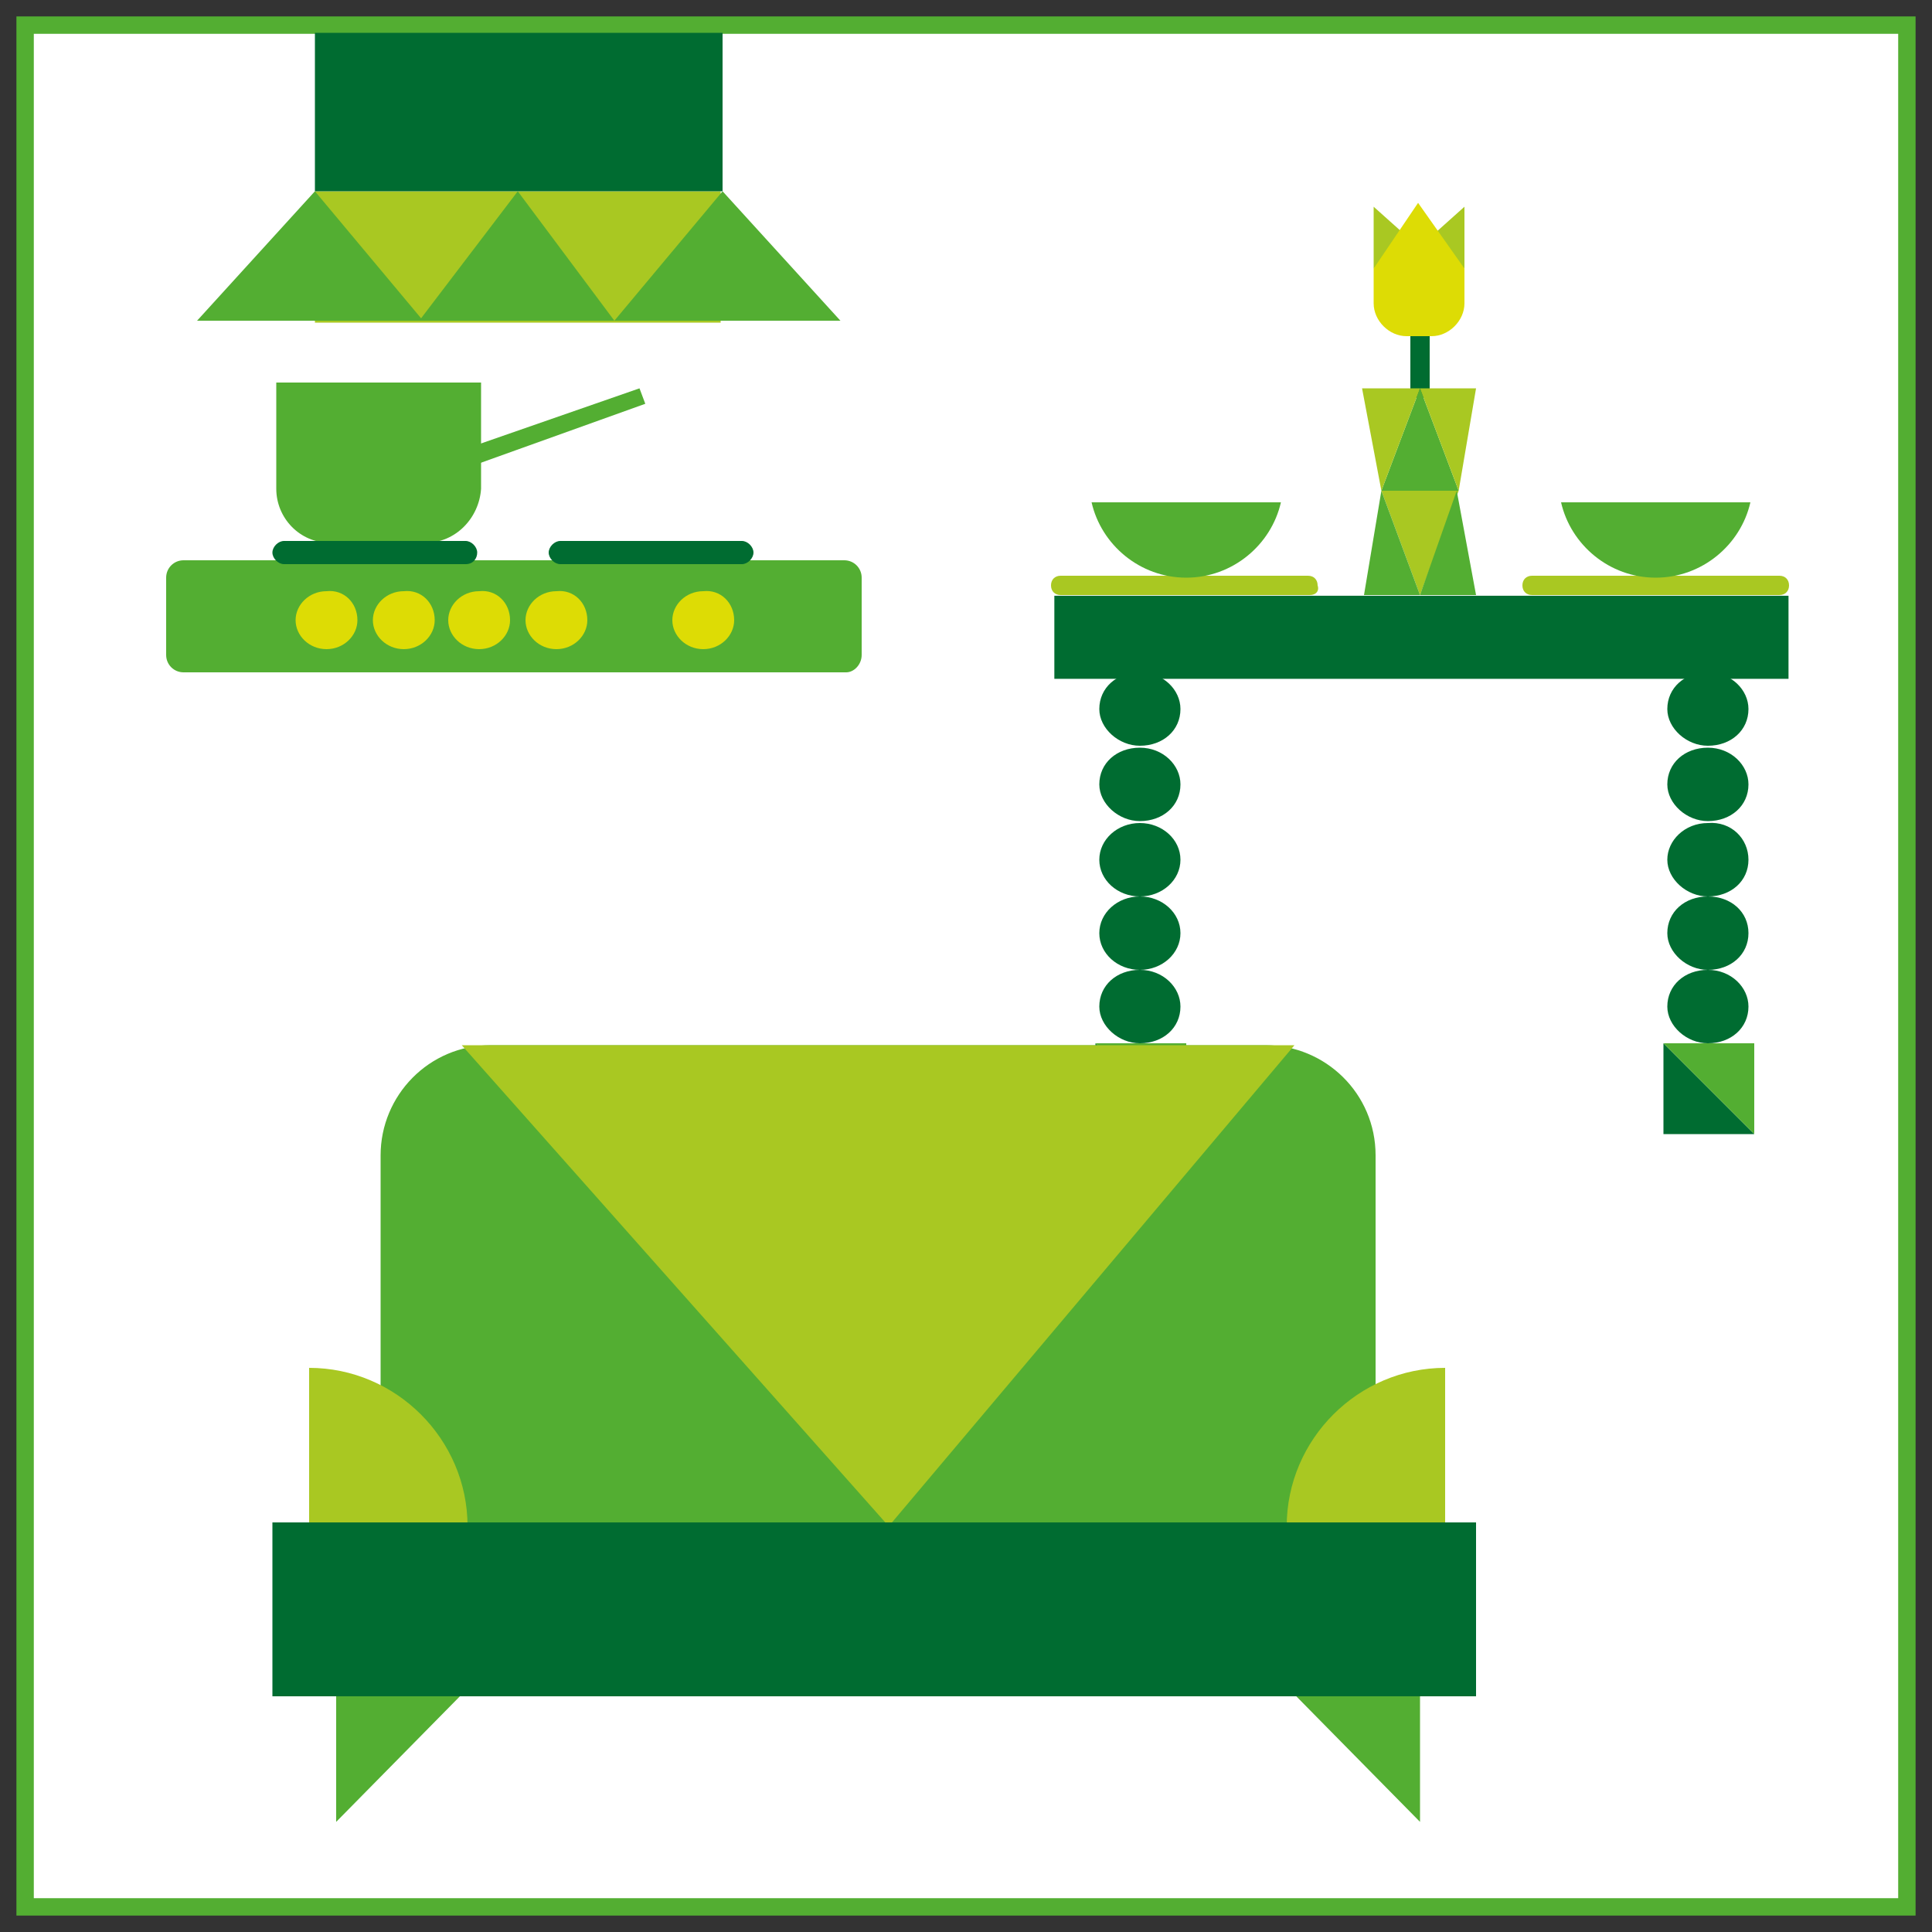
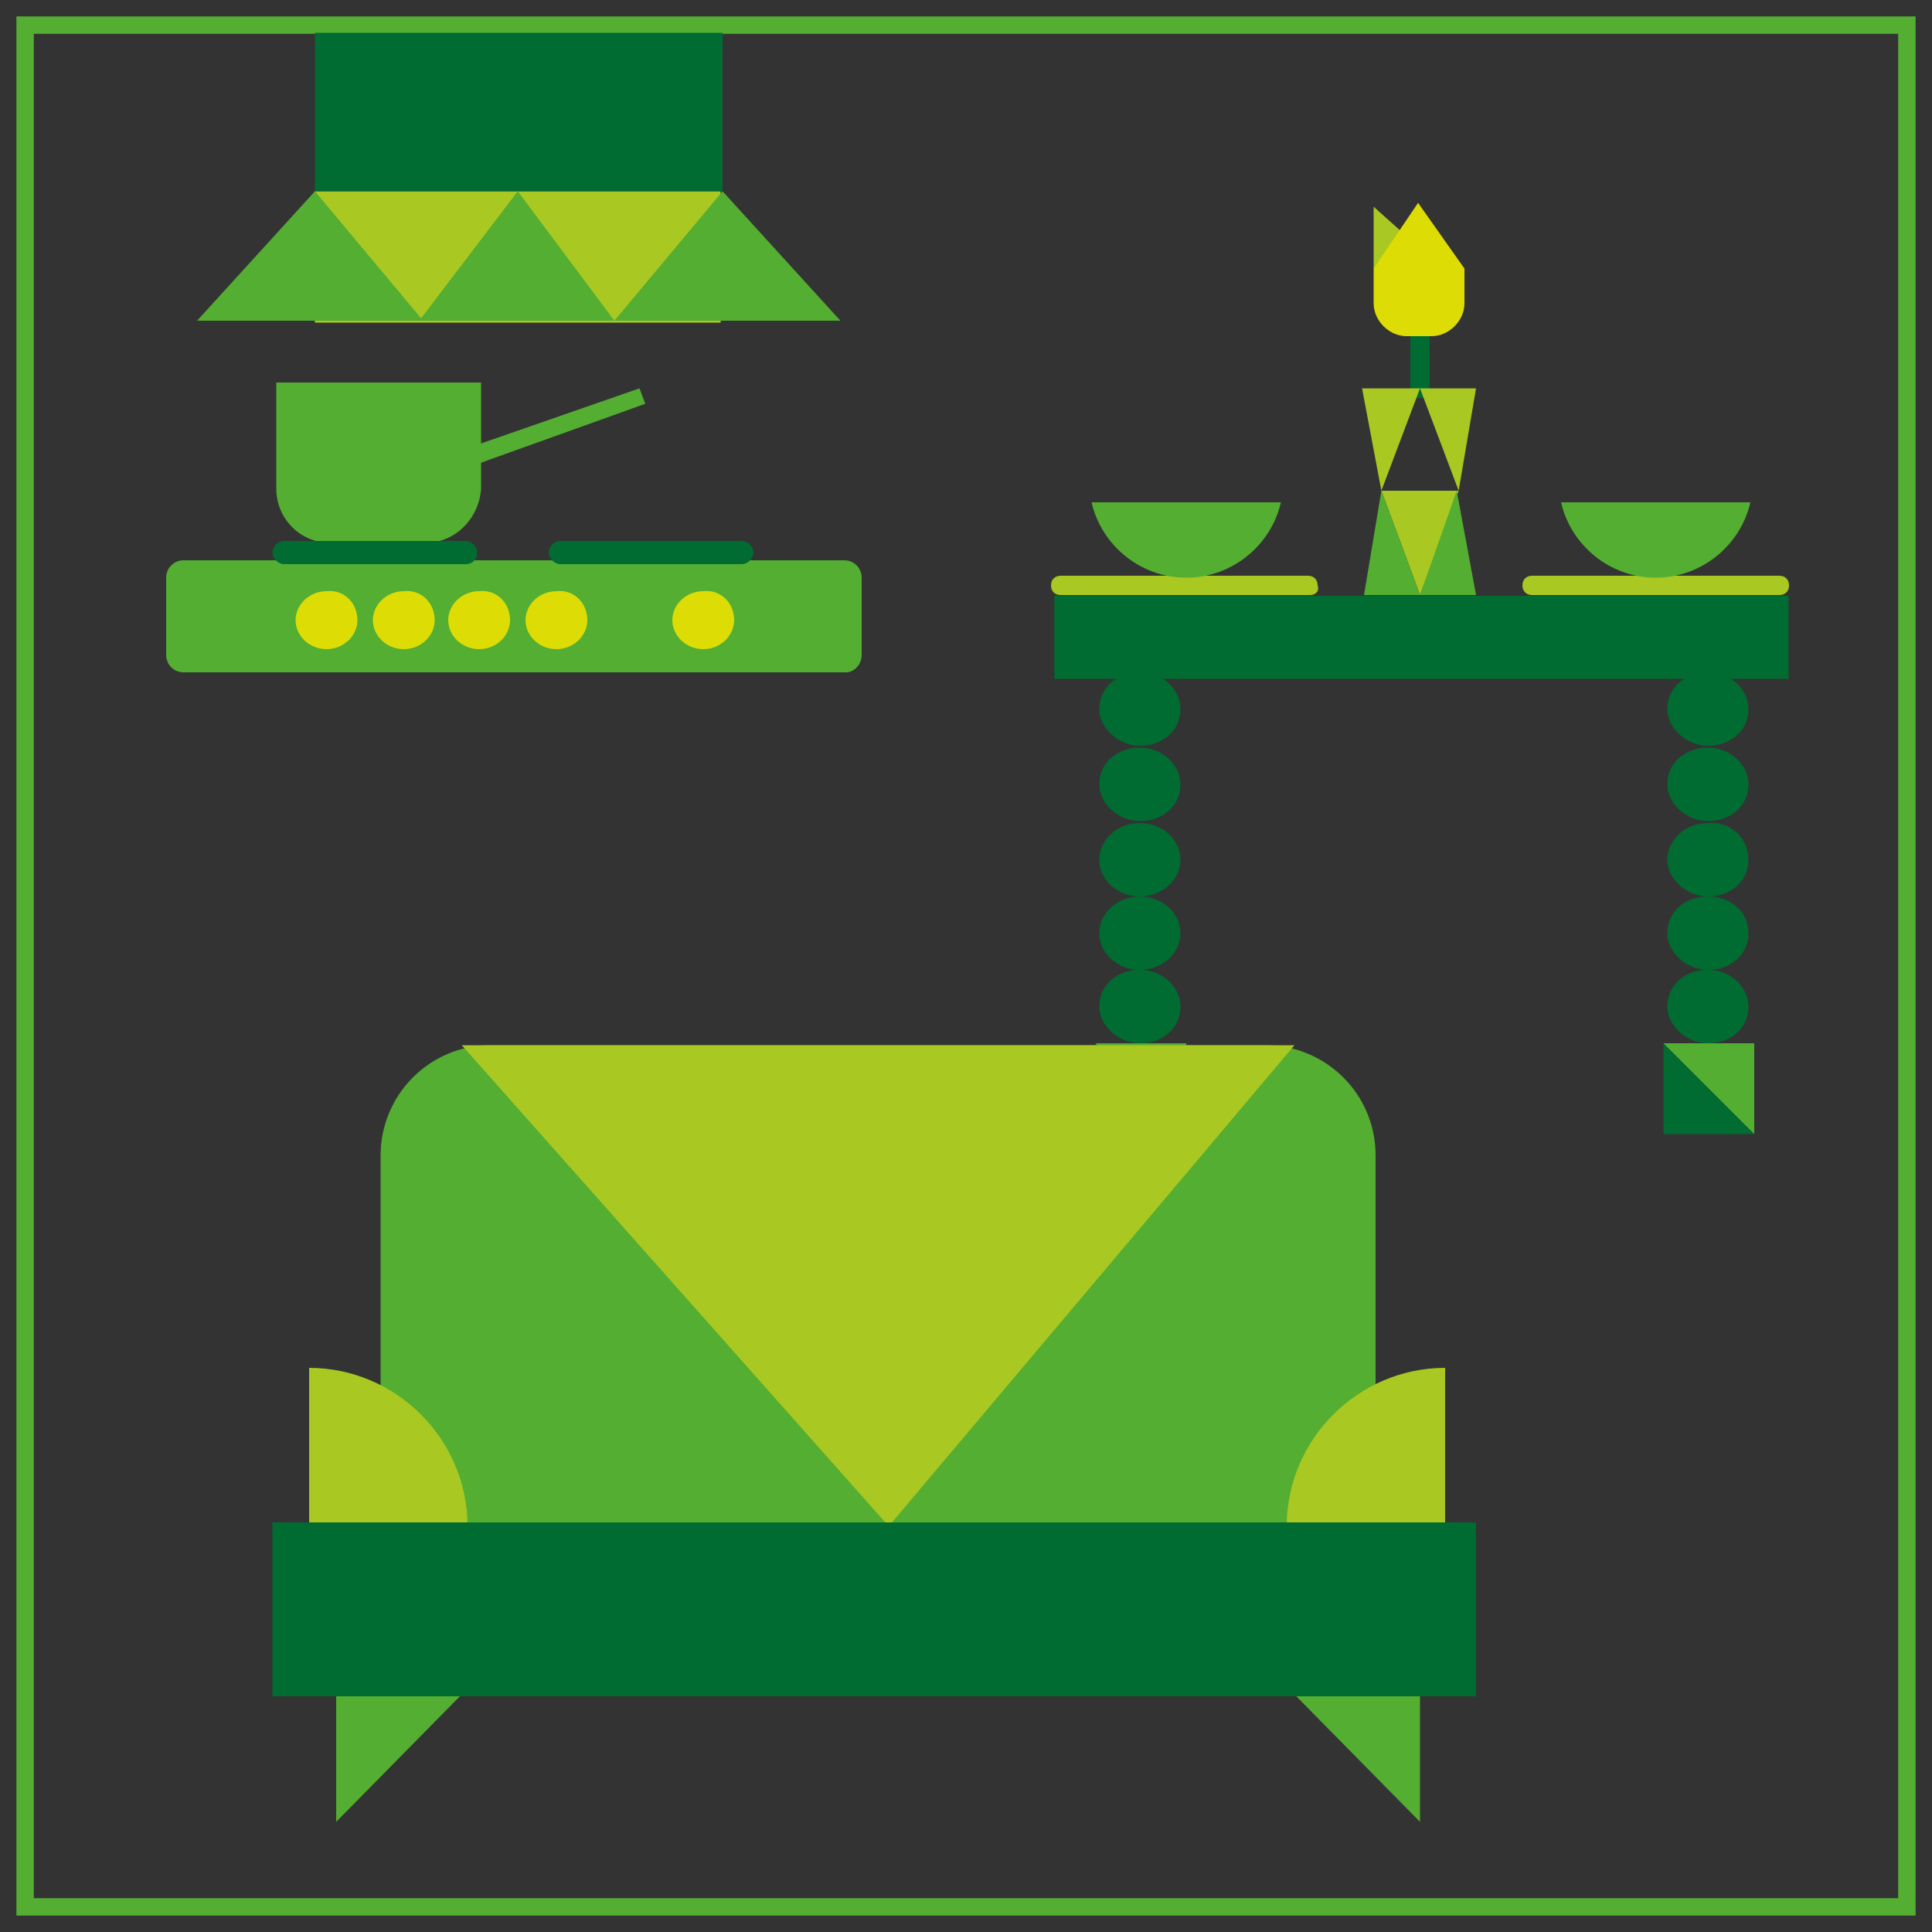
<svg xmlns="http://www.w3.org/2000/svg" version="1.1" id="Calque_1" x="0px" y="0px" viewBox="0 0 100 100" style="enable-background:new 0 0 100 100;" xml:space="preserve">
  <rect x="0" y="0" width="100" height="100" fill="#333333" stroke="none" />
  <style type="text/css">
	.st0{fill:#FFFFFF;}
	.st1{fill:none;stroke:#53AE32;stroke-width:0.9;stroke-miterlimit:10;}
	.st2{fill:#A9C822;}
	.st3{fill:#53AE32;}
	.st4{fill:none;stroke:#006C31;stroke-miterlimit:10;}
	.st5{fill:#DDDC05;}
	.st6{fill:#006C31;}
</style>
-   <rect x="1.3" y="1.3" class="st0" width="97.4" height="97.4" />
  <rect x="1.3" y="1.3" class="st1" width="97.4" height="97.4" />
  <g>
    <path class="st2" d="M67.8,30.8H54.9c-0.3,0-0.5-0.2-0.5-0.5l0,0c0-0.3,0.2-0.5,0.5-0.5h12.8c0.3,0,0.5,0.2,0.5,0.5l0,0   C68.3,30.6,68.1,30.8,67.8,30.8z" />
    <path class="st2" d="M92.1,30.8H79.3c-0.3,0-0.5-0.2-0.5-0.5l0,0c0-0.3,0.2-0.5,0.5-0.5h12.8c0.3,0,0.5,0.2,0.5,0.5l0,0   C92.6,30.6,92.4,30.8,92.1,30.8z" />
    <path class="st3" d="M56.5,26c0.5,2.2,2.5,3.9,4.9,3.9c2.4,0,4.4-1.7,4.9-3.9H56.5z" />
    <path class="st3" d="M80.8,26c0.5,2.2,2.5,3.9,4.9,3.9c2.4,0,4.4-1.7,4.9-3.9H80.8z" />
    <line class="st4" x1="73.5" y1="15.9" x2="73.5" y2="20.6" />
    <g>
      <g>
        <polygon class="st2" points="71.1,13.9 73,12.4 71.1,10.7    " />
      </g>
      <g>
-         <polygon class="st2" points="75.8,13.9 73.9,12.4 75.8,10.7    " />
-       </g>
+         </g>
      <path class="st5" d="M73.4,10.5l-2.3,3.4v1.8c0,0.9,0.8,1.7,1.7,1.7h1.3c0.9,0,1.7-0.8,1.7-1.7v-1.8L73.4,10.5z" />
    </g>
    <g>
      <g>
        <polygon class="st2" points="73.5,30.8 75.5,25.4 71.5,25.4    " />
      </g>
      <g>
        <polygon class="st3" points="71.5,25.4 70.6,30.8 73.5,30.8    " />
      </g>
      <g>
        <polygon class="st3" points="75.4,25.4 73.5,30.8 76.4,30.8    " />
      </g>
      <g>
-         <polygon class="st3" points="73.5,20.1 71.5,25.4 75.5,25.4    " />
-       </g>
+         </g>
      <g>
        <polygon class="st2" points="71.5,25.4 73.5,20.1 70.5,20.1    " />
      </g>
      <g>
        <polygon class="st2" points="75.5,25.4 76.4,20.1 73.5,20.1    " />
      </g>
    </g>
    <g>
      <rect x="71.4" y="13.9" transform="matrix(-1.836970e-16 1 -1 -1.836970e-16 106.473 -40.564)" class="st6" width="4.3" height="38" />
      <g>
        <path class="st6" d="M61.1,36.7c0,1.1-0.9,1.9-2.1,1.9c-1.1,0-2.1-0.9-2.1-1.9c0-1.1,0.9-1.9,2.1-1.9     C60.2,34.8,61.1,35.7,61.1,36.7z" />
        <path class="st6" d="M61.1,40.6c0,1.1-0.9,1.9-2.1,1.9c-1.1,0-2.1-0.9-2.1-1.9c0-1.1,0.9-1.9,2.1-1.9     C60.2,38.7,61.1,39.6,61.1,40.6z" />
        <ellipse class="st6" cx="59" cy="44.5" rx="2.1" ry="1.9" />
        <ellipse class="st6" cx="59" cy="48.3" rx="2.1" ry="1.9" />
        <path class="st6" d="M61.1,52.1c0,1.1-0.9,1.9-2.1,1.9c-1.1,0-2.1-0.9-2.1-1.9c0-1.1,0.9-1.9,2.1-1.9     C60.2,50.2,61.1,51.1,61.1,52.1z" />
      </g>
      <g>
        <polygon class="st6" points="61.4,58.7 56.7,54 56.7,58.7    " />
        <polygon class="st3" points="56.7,54 61.4,58.7 61.4,54    " />
      </g>
      <g>
        <path class="st6" d="M90.5,36.7c0,1.1-0.9,1.9-2.1,1.9c-1.1,0-2.1-0.9-2.1-1.9c0-1.1,0.9-1.9,2.1-1.9     C89.6,34.8,90.5,35.7,90.5,36.7z" />
        <path class="st6" d="M90.5,40.6c0,1.1-0.9,1.9-2.1,1.9c-1.1,0-2.1-0.9-2.1-1.9c0-1.1,0.9-1.9,2.1-1.9     C89.6,38.7,90.5,39.6,90.5,40.6z" />
        <path class="st6" d="M90.5,44.5c0,1.1-0.9,1.9-2.1,1.9c-1.1,0-2.1-0.9-2.1-1.9s0.9-1.9,2.1-1.9C89.6,42.5,90.5,43.4,90.5,44.5z" />
        <path class="st6" d="M90.5,48.3c0,1.1-0.9,1.9-2.1,1.9c-1.1,0-2.1-0.9-2.1-1.9c0-1.1,0.9-1.9,2.1-1.9     C89.6,46.4,90.5,47.2,90.5,48.3z" />
        <path class="st6" d="M90.5,52.1c0,1.1-0.9,1.9-2.1,1.9c-1.1,0-2.1-0.9-2.1-1.9c0-1.1,0.9-1.9,2.1-1.9     C89.6,50.2,90.5,51.1,90.5,52.1z" />
      </g>
      <g>
        <polygon class="st6" points="90.8,58.7 86.1,54 86.1,58.7    " />
        <polygon class="st3" points="86.1,54 90.8,58.7 90.8,54    " />
      </g>
    </g>
  </g>
  <g>
    <path class="st3" d="M71.1,81.5H19.7V59.8c0-3.1,2.5-5.7,5.7-5.7h40.1c3.1,0,5.7,2.5,5.7,5.7V81.5z" />
    <polygon class="st3" points="24.1,87.5 17.4,94.3 17.4,87.5  " />
    <polygon class="st3" points="66.8,87.5 73.5,94.3 73.5,87.5  " />
    <polygon class="st2" points="46,79 23.9,54.1 67,54.1  " />
    <path class="st2" d="M24.2,79H16v-8.2h0C20.5,70.8,24.2,74.5,24.2,79L24.2,79z" />
    <path class="st2" d="M66.6,79h8.2v-8.2h0C70.3,70.8,66.6,74.5,66.6,79L66.6,79z" />
    <rect x="14.1" y="78.8" class="st6" width="62.3" height="9" />
  </g>
  <g>
    <g>
      <rect x="16.3" y="9.9" class="st2" width="21" height="6.8" />
      <rect x="16.3" y="1.7" class="st6" width="21.1" height="8.2" />
      <polygon class="st3" points="10.2,16.6 21.9,16.6 16.3,9.9   " />
      <polygon class="st3" points="21.7,16.6 31.8,16.6 26.8,9.9   " />
      <polygon class="st3" points="43.5,16.6 31.8,16.6 37.4,9.9   " />
    </g>
    <path class="st3" d="M43.8,34.8H9.5c-0.5,0-0.9-0.4-0.9-0.9v-4c0-0.5,0.4-0.9,0.9-0.9h34.2c0.5,0,0.9,0.4,0.9,0.9v4   C44.6,34.4,44.2,34.8,43.8,34.8z" />
    <path class="st5" d="M18.5,32.1c0,0.8-0.7,1.5-1.6,1.5c-0.9,0-1.6-0.7-1.6-1.5c0-0.8,0.7-1.5,1.6-1.5   C17.8,30.5,18.5,31.2,18.5,32.1z" />
    <path class="st5" d="M22.5,32.1c0,0.8-0.7,1.5-1.6,1.5c-0.9,0-1.6-0.7-1.6-1.5c0-0.8,0.7-1.5,1.6-1.5   C21.8,30.5,22.5,31.2,22.5,32.1z" />
    <path class="st5" d="M26.4,32.1c0,0.8-0.7,1.5-1.6,1.5c-0.9,0-1.6-0.7-1.6-1.5c0-0.8,0.7-1.5,1.6-1.5   C25.7,30.5,26.4,31.2,26.4,32.1z" />
    <path class="st5" d="M30.4,32.1c0,0.8-0.7,1.5-1.6,1.5c-0.9,0-1.6-0.7-1.6-1.5c0-0.8,0.7-1.5,1.6-1.5   C29.7,30.5,30.4,31.2,30.4,32.1z" />
    <path class="st5" d="M38,32.1c0,0.8-0.7,1.5-1.6,1.5c-0.9,0-1.6-0.7-1.6-1.5c0-0.8,0.7-1.5,1.6-1.5C37.3,30.5,38,31.2,38,32.1z" />
    <g>
      <path class="st3" d="M22,28.1h-4.9c-1.6,0-2.8-1.3-2.8-2.8v-5.5h10.6v5.5C24.8,26.8,23.6,28.1,22,28.1z" />
      <polygon class="st3" points="24.2,24.2 23.9,23.3 33.1,20.1 33.4,20.9   " />
    </g>
    <path class="st6" d="M24.1,29.2h-9.4c-0.3,0-0.6-0.3-0.6-0.6v0c0-0.3,0.3-0.6,0.6-0.6h9.4c0.3,0,0.6,0.3,0.6,0.6v0   C24.7,28.9,24.5,29.2,24.1,29.2z" />
    <path class="st6" d="M38.4,29.2H29c-0.3,0-0.6-0.3-0.6-0.6v0c0-0.3,0.3-0.6,0.6-0.6h9.4c0.3,0,0.6,0.3,0.6,0.6v0   C39,28.9,38.7,29.2,38.4,29.2z" />
  </g>
</svg>